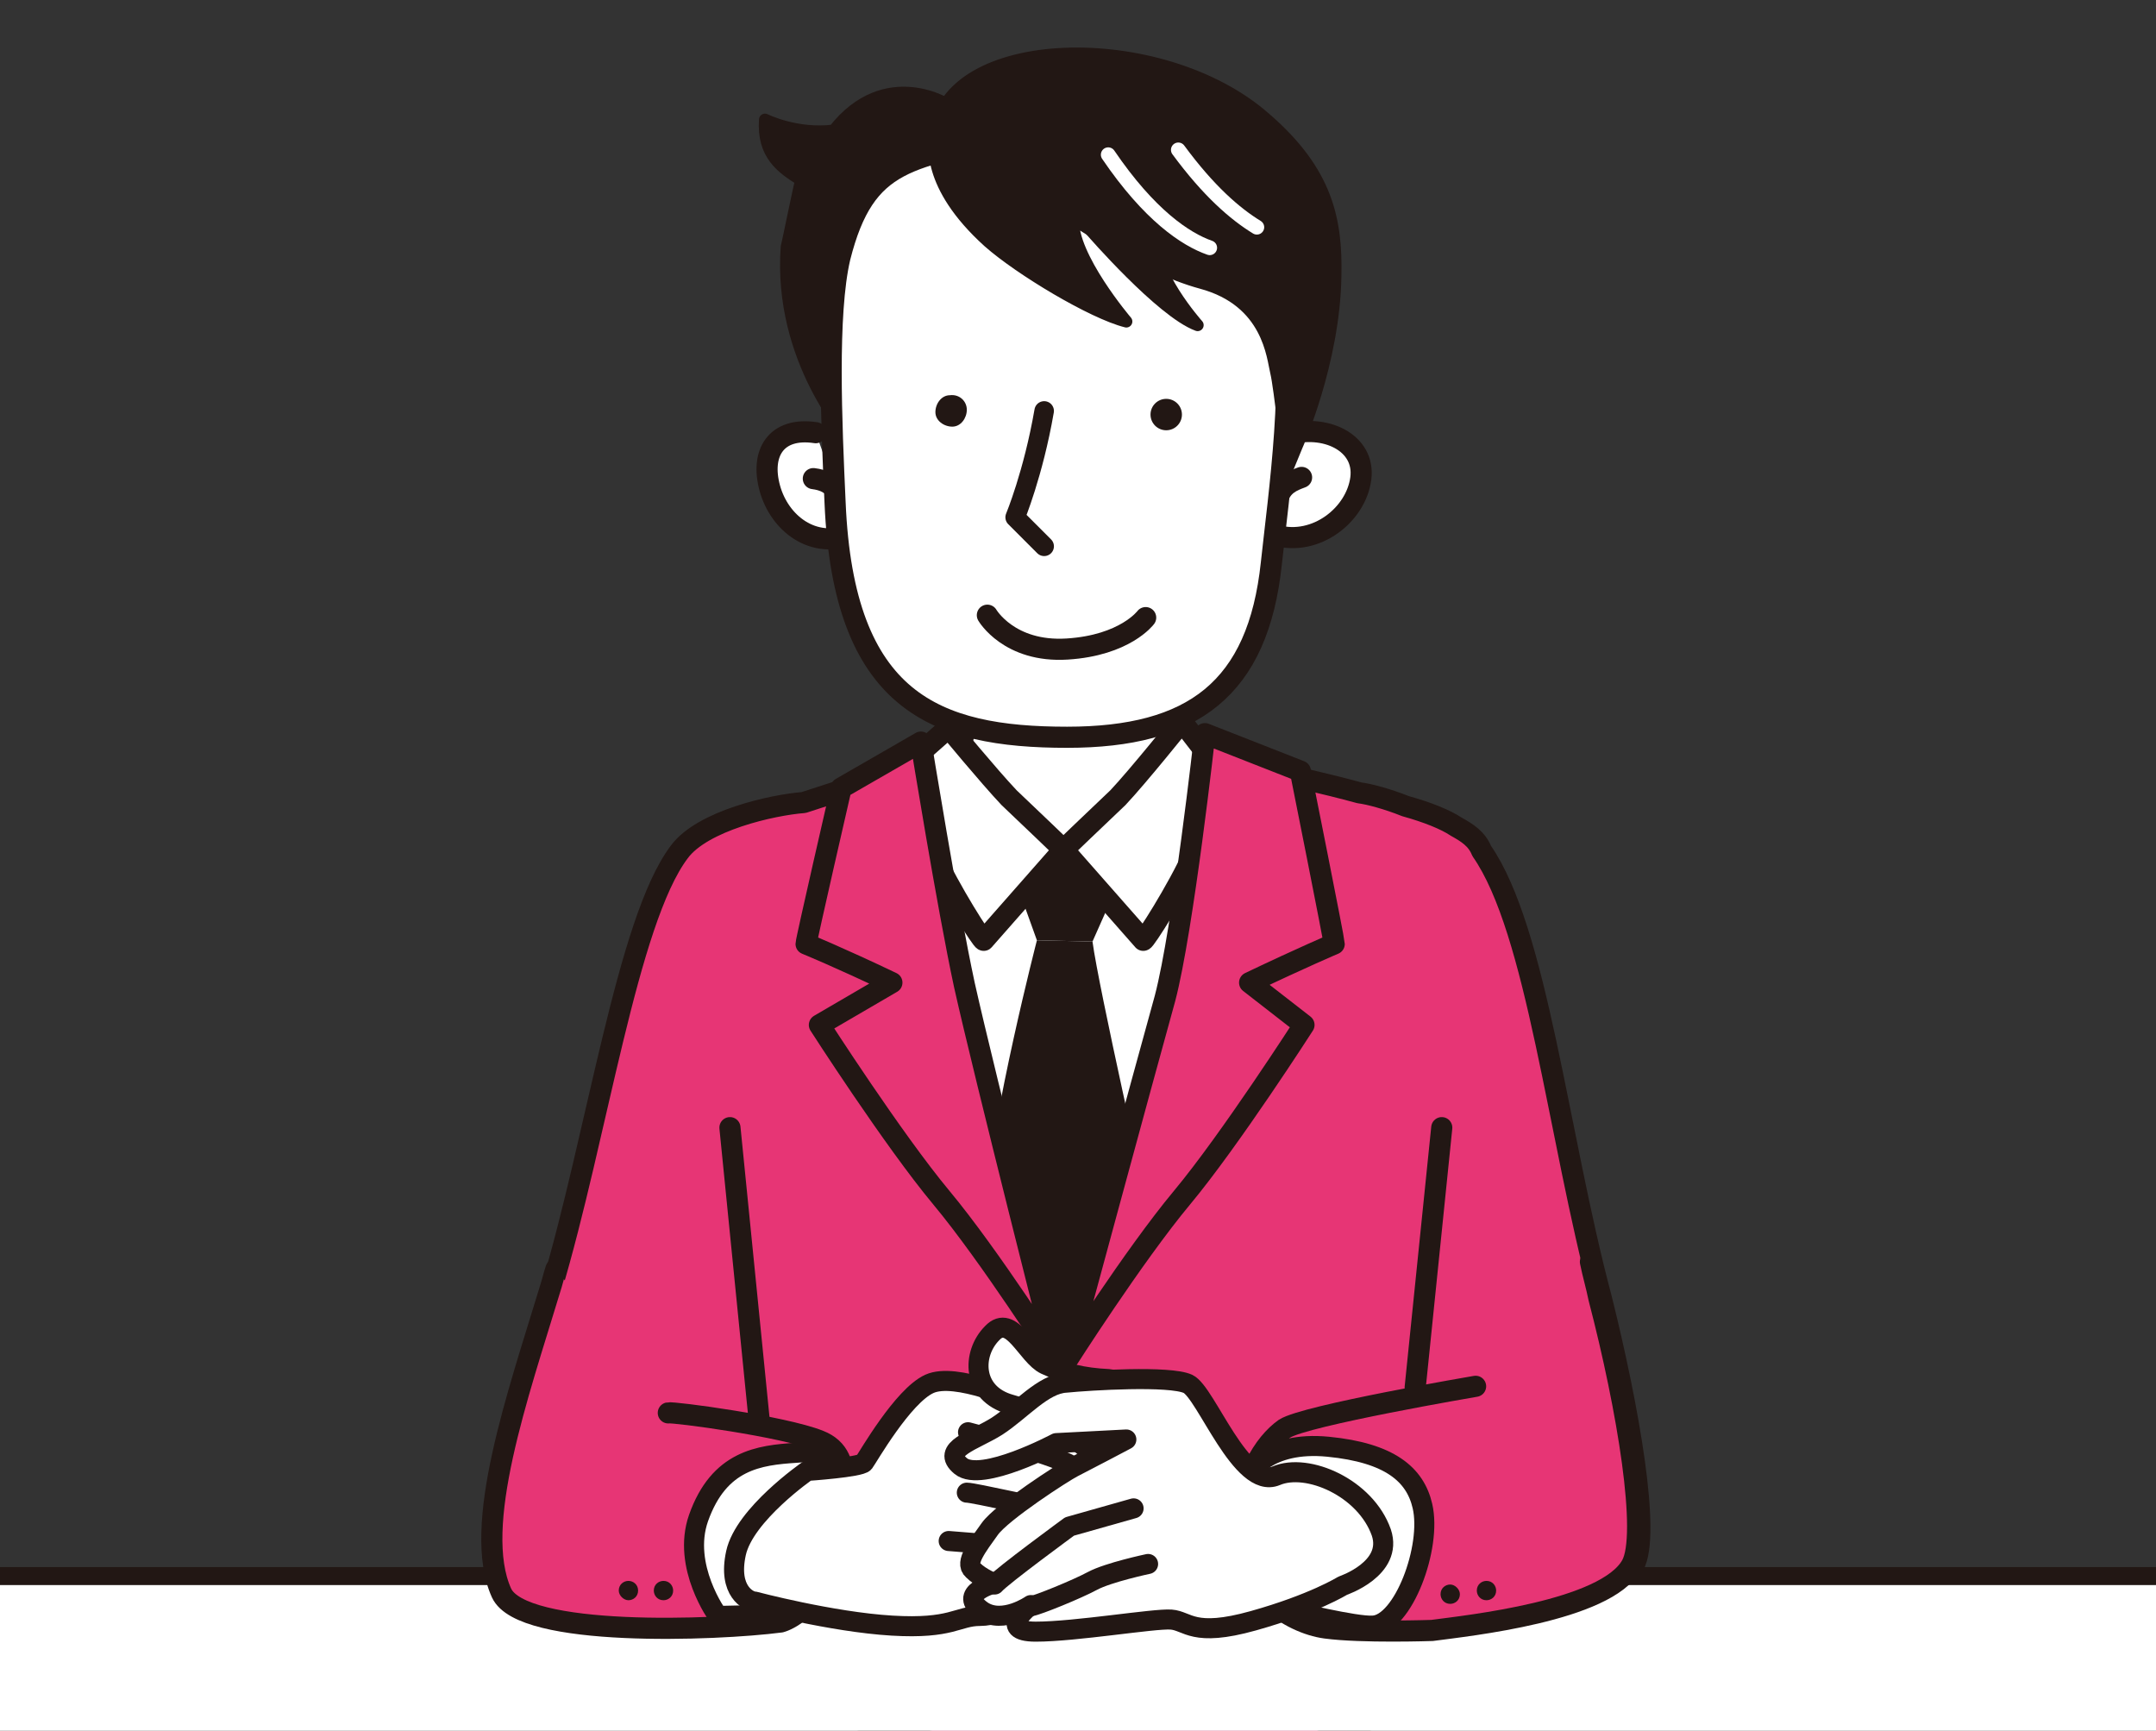
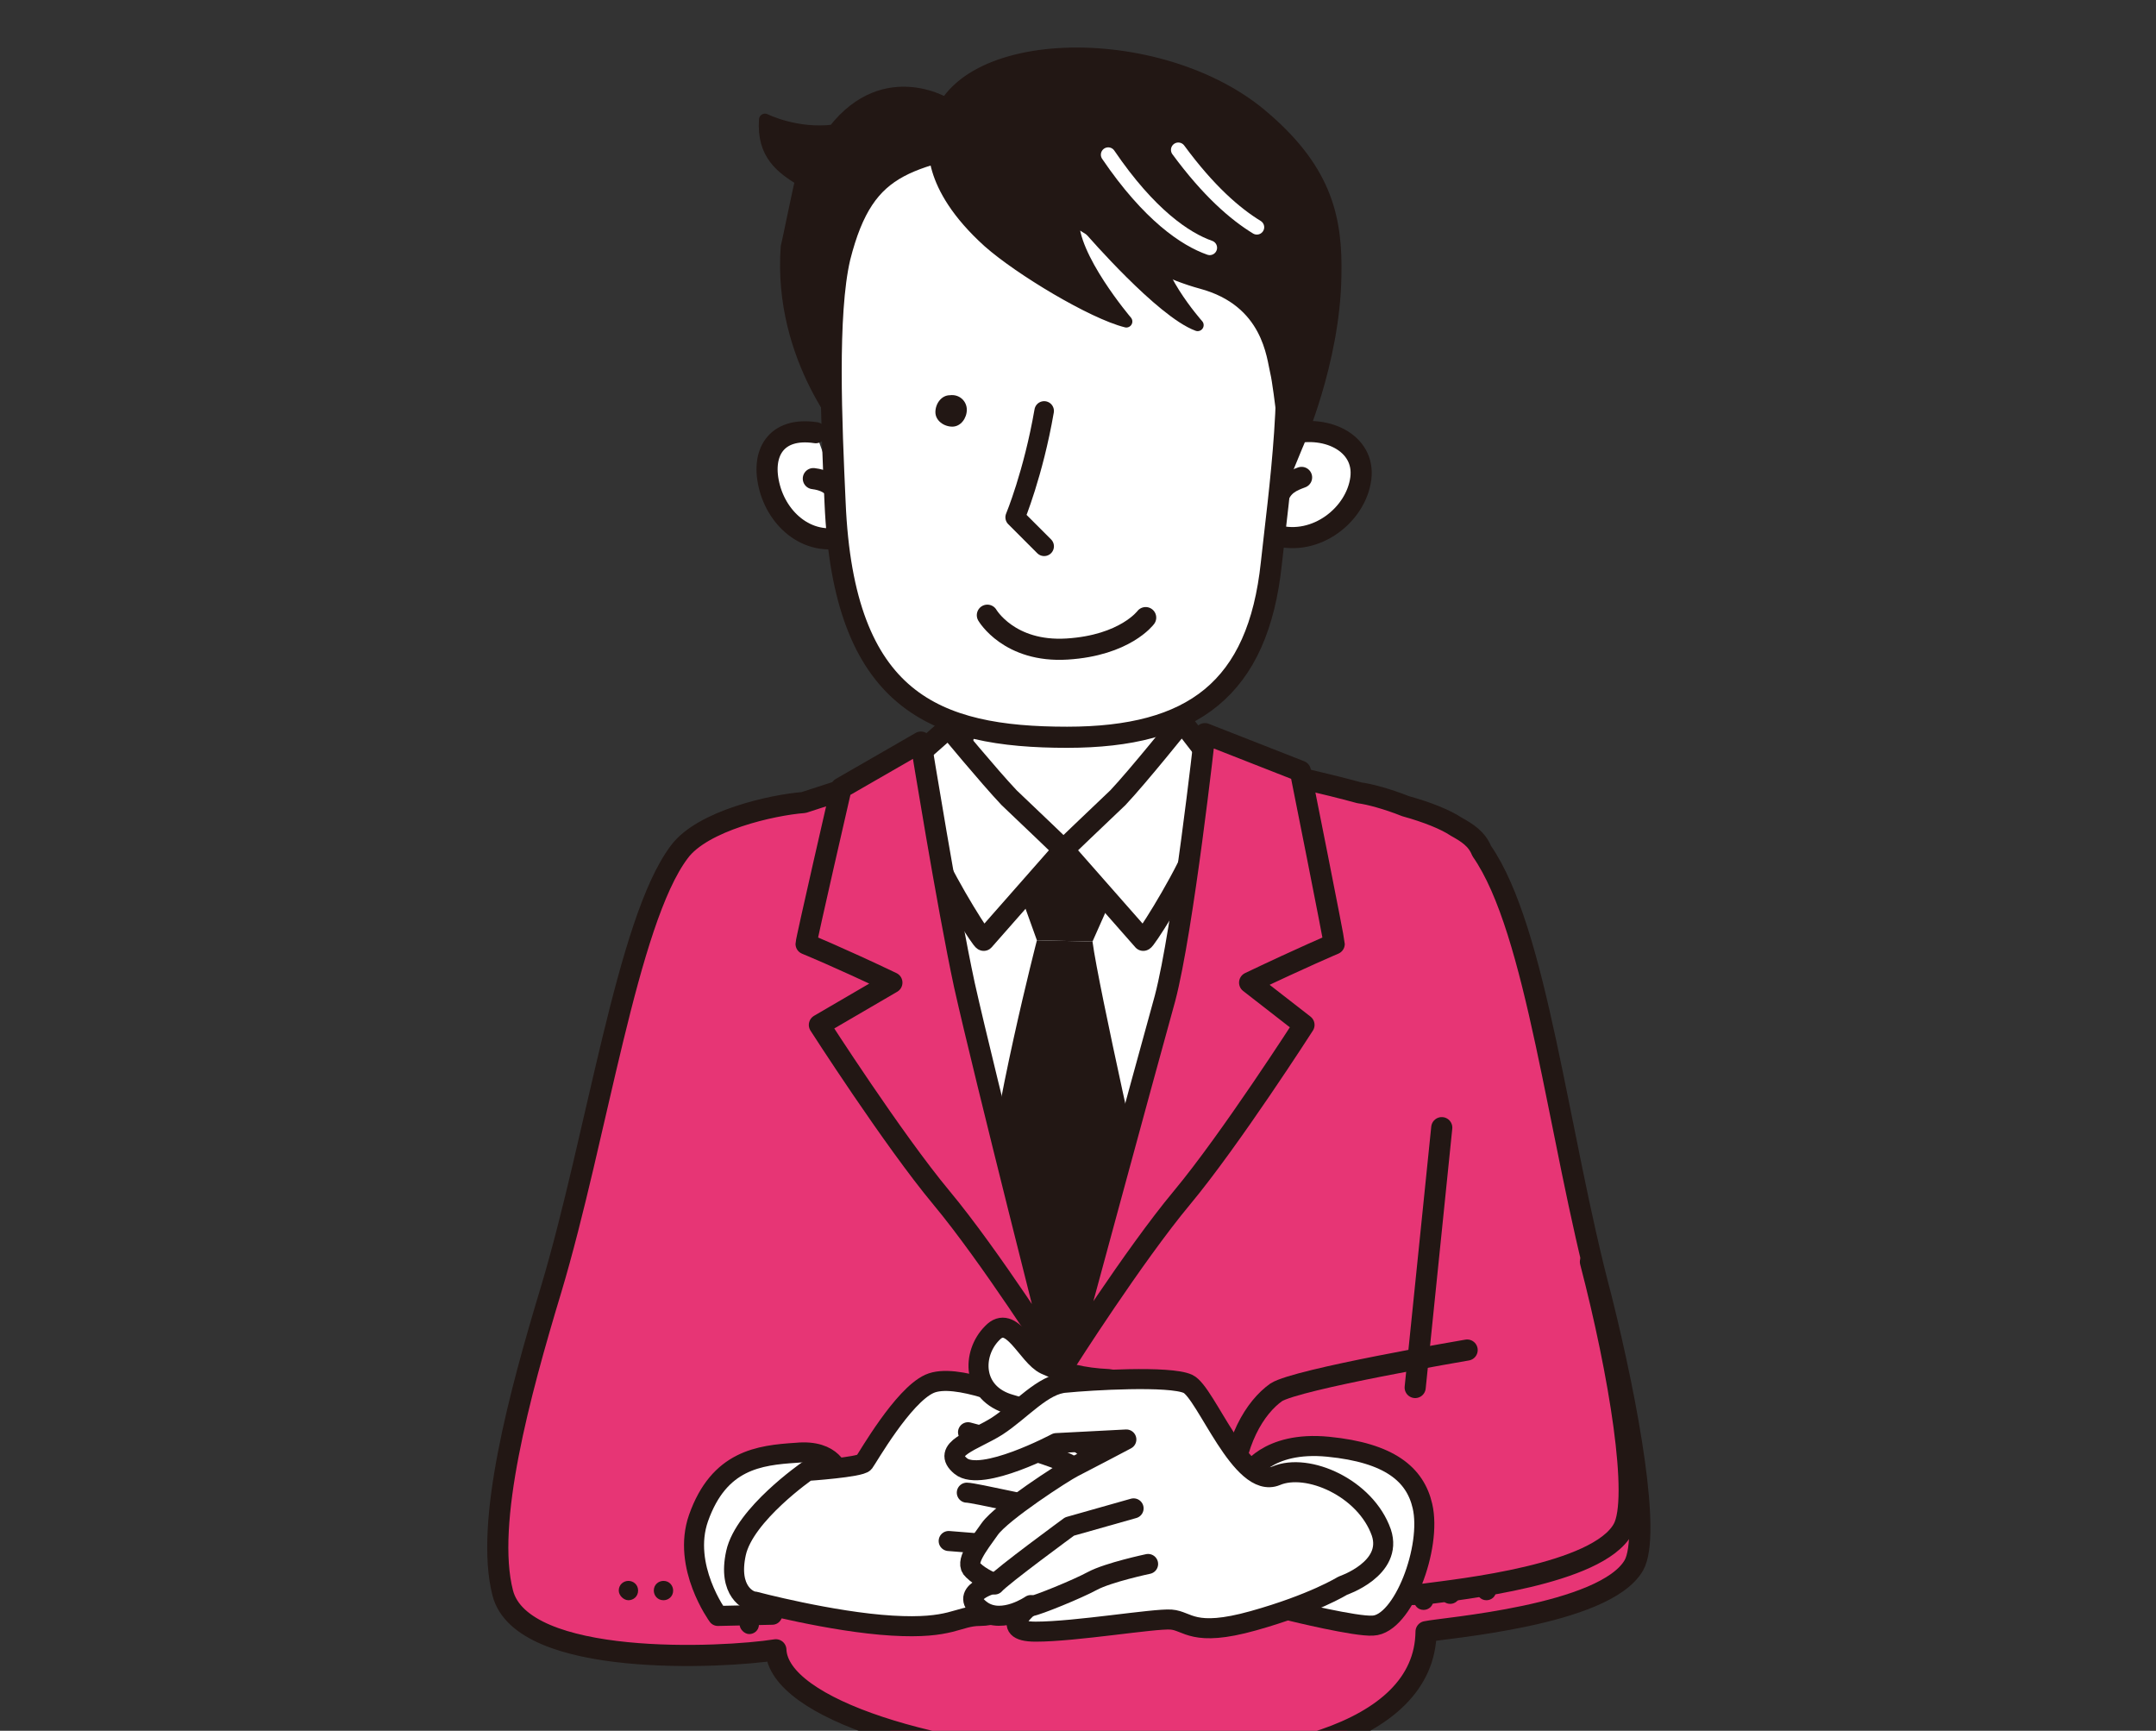
<svg xmlns="http://www.w3.org/2000/svg" xmlns:xlink="http://www.w3.org/1999/xlink" version="1.1" id="レイヤー_1" x="0px" y="0px" viewBox="0 0 178.4 143.2" style="enable-background:new 0 0 178.4 143.2;" xml:space="preserve">
  <rect x="0" y="0" width="178.4" height="143.2" fill="#333333" stroke="none" />
  <style type="text/css">
	
		.st0{clip-path:url(#SVGID_1_);fill:#E73575;stroke:#221714;stroke-width:1.748;stroke-linecap:round;stroke-linejoin:round;stroke-miterlimit:10;}
	
		.st1{clip-path:url(#SVGID_1_);fill:#FFFFFF;stroke:#221714;stroke-width:1.492;stroke-linecap:round;stroke-linejoin:round;stroke-miterlimit:10;}
	.st2{clip-path:url(#SVGID_1_);fill:#FFFFFF;}
	
		.st3{clip-path:url(#SVGID_1_);fill:#FFFFFF;stroke:#221714;stroke-width:1.748;stroke-linecap:round;stroke-linejoin:round;stroke-miterlimit:10;}
	.st4{clip-path:url(#SVGID_1_);fill:#221714;}
	
		.st5{clip-path:url(#SVGID_1_);fill:none;stroke:#221714;stroke-width:1.748;stroke-linecap:round;stroke-linejoin:round;stroke-miterlimit:10;}
	
		.st6{clip-path:url(#SVGID_1_);fill:#EEB800;stroke:#221714;stroke-width:1.748;stroke-linecap:round;stroke-linejoin:round;stroke-miterlimit:10;}
	.st7{clip-path:url(#SVGID_1_);}
	.st8{fill:#FFFFFF;stroke:#221714;stroke-width:1.658;stroke-linecap:round;stroke-linejoin:round;stroke-miterlimit:10;}
	.st9{fill:none;stroke:#221714;stroke-width:1.658;stroke-linecap:round;stroke-linejoin:round;stroke-miterlimit:10;}
	.st10{fill:#FFFFFF;stroke:#221714;stroke-width:1.748;stroke-linecap:round;stroke-linejoin:round;stroke-miterlimit:10;}
	.st11{fill:#221714;stroke:#221714;stroke-width:0.995;stroke-linecap:round;stroke-linejoin:round;stroke-miterlimit:10;}
	.st12{fill:#FFFFFF;stroke:#221714;stroke-width:1.616;stroke-linecap:round;stroke-linejoin:round;stroke-miterlimit:10;}
	.st13{fill:none;stroke:#FFFFFF;stroke-width:1.216;stroke-linecap:round;stroke-linejoin:round;stroke-miterlimit:10;}
	.st14{fill:#221714;}
</style>
  <g>
    <defs>
      <rect id="SVGID_2_" width="178.4" height="143.2" />
    </defs>
    <clipPath id="SVGID_1_">
      <use xlink:href="#SVGID_2_" style="overflow:visible;" />
    </clipPath>
    <path class="st0" d="M122.6,70.4c-0.4-1-1.2-1.5-2.1-2c-0.9-0.6-2.4-1.2-4.2-1.7c-1.5-0.6-3-1-3.8-1.1c-5.9-1.6-12.5-2.8-12.5-2.8   c-9.1-0.9-16.4-1.7-19.6-0.8c-3.4,0.9-9.2,2.9-13.9,4.4c-2.6,0.2-8.4,1.5-10.3,4.1c-4.3,5.7-6.8,23.5-10.6,36.2   c-2.6,8.6-5.5,19.3-4,25.1c1.6,6.2,18.2,5.4,22.6,4.7c0.4,9.9,53.6,15.8,53.8-1.5c1.3-0.3,14.8-1.3,17.2-5.5   c1.4-2.5-0.4-12.9-2.7-22.1C128.9,93.9,127.2,77,122.6,70.4z" />
-     <rect x="-23" y="130.4" class="st1" width="223" height="46.7" />
    <polygon class="st2" points="71.3,64.8 87.4,112.6 104.2,63.1  " />
    <path class="st3" d="M96.5,48.8c0,0-0.7,10.5,2,14.8c2.8,4.3,2.5,6.8,2.5,6.8s-6.4,1-12.9,1.1c-7.5,0.2-13-0.4-13-0.4   s1.6-2.2,4-8.3c2.1-5.3,1.7-13.1,1.7-13.1" />
    <polygon class="st4" points="83.1,70.3 93.6,70.7 90.4,77.9 85.8,77.8  " />
    <path class="st4" d="M85.8,77.8c0,0-3.7,14.3-4.3,22l6.7,12.8L95,99.8c0,0-4.1-18.1-4.6-21.9L85.8,77.8z" />
    <path class="st3" d="M88,70.3l6.6,7.5c0.1,0.1,2.8-4.1,4.2-7.2c1.5-3.2,2.2-6.9,2.1-6.9l-3.1-4c0,0-3.6,4.5-5.3,6.3   C90.7,67.7,88,70.3,88,70.3z" />
    <path class="st3" d="M88,70.3l-6.6,7.5c-0.1,0.1-2.8-4.1-4.2-7.2c-1.5-3.2-2.2-7.4-2.1-7.4l3.4-3c0,0,3.3,4,5,5.8   C85.3,67.7,88,70.3,88,70.3z" />
    <path class="st5" d="M68.1,90.9" />
    <line class="st6" x1="116.2" y1="116.8" x2="119.9" y2="116.9" />
-     <line class="st6" x1="62.9" y1="118.3" x2="60.4" y2="93.3" />
    <path class="st4" d="M115.2,132.2c0,0.5-0.4,0.8-0.8,0.8c-0.5,0-0.8-0.4-0.8-0.8c0-0.5,0.4-0.8,0.8-0.8   C114.9,131.4,115.2,131.8,115.2,132.2z" />
    <path class="st4" d="M118.6,132.4c0,0.5-0.4,0.8-0.8,0.8c-0.5,0-0.8-0.4-0.8-0.8c0-0.5,0.4-0.8,0.8-0.8   C118.3,131.6,118.6,131.9,118.6,132.4z" />
    <path class="st4" d="M62.8,134.4c0,0.5-0.4,0.8-0.8,0.8s-0.8-0.4-0.8-0.8c0-0.5,0.4-0.8,0.8-0.8S62.8,133.9,62.8,134.4z" />
-     <path class="st0" d="M131.6,104.4c0.2,1,0.5,2,0.7,3c2.4,9.2,4.1,19.6,2.7,22.1c-2.1,3.8-13.5,5-16.5,5.4c0,0-5.8,0.2-8.8-0.2   c-3-0.4-7.2-3.2-7.1-7.8c0.1-4.6,2-7.5,3.7-8.7c1.7-1.1,15.8-3.5,15.8-3.5" />
-     <path class="st0" d="M46,105c-0.2,0.6-0.3,1.1-0.5,1.7c-2.6,8.6-6.5,19.6-4,25.1c1.7,3.7,17.7,3.1,23.1,2.4c0,0,2.9-0.7,3.9-5.1   c1-4.5,2.6-8.6-0.7-9.9c-3-1.2-12.1-2.4-12.5-2.3" />
+     <path class="st0" d="M131.6,104.4c2.4,9.2,4.1,19.6,2.7,22.1c-2.1,3.8-13.5,5-16.5,5.4c0,0-5.8,0.2-8.8-0.2   c-3-0.4-7.2-3.2-7.1-7.8c0.1-4.6,2-7.5,3.7-8.7c1.7-1.1,15.8-3.5,15.8-3.5" />
    <g class="st7">
      <path class="st8" d="M69.4,121.9c0,0-0.4-2-3.5-1.7c-3.1,0.2-6.4,0.6-8.1,5.4c-1.4,4,1.6,8.1,1.6,8.1l4.5-0.1L69.4,121.9z" />
      <path class="st8" d="M103.3,122c0,0,1.5-2.8,6.6-2.3s7.2,2.3,7.8,4.9c0.8,3.4-1.6,9.8-4.1,9.9c-1.4,0.1-6.7-1.2-6.7-1.2L103.3,122    z" />
      <g>
        <path class="st8" d="M62.4,132.5c-0.4,0-2.2-0.8-1.5-4c0.7-3.2,5.9-6.8,5.9-6.8s4.4-0.3,4.7-0.7c0.3-0.4,3.2-5.5,5.4-6.5     c2.2-1,7.3,1.4,8,1.5s4.1,3.2,5.7,4.4c1.5,1.2,0.6,3.4,0.6,3.4s2.2,2.8,1.4,4c-0.8,1.2-2.3,1.8-2.8,1.8s-1.5,2.3-2.6,2.3     c-1.1,0-4.1,1.8-6.1,1.8c-1.9,0-2.3,1.1-7.3,0.8S62.4,132.5,62.4,132.5z" />
        <path class="st9" d="M80.1,118.5c0,0,8.1,2.1,8.7,2.9c0.6,0.8,2.5,1.7,3,1.8" />
        <path class="st9" d="M80,123.5c0.6,0,6.2,1.3,7.6,1.5c1.5,0.2,2.7,1.6,2.7,1.6" />
        <path class="st8" d="M78.5,127.5c0,0,7.3,0.6,8,0.6c0.7,0,2.7,0.5,2.7,0.5" />
      </g>
      <g>
        <path class="st8" d="M93.8,115.7c-0.4,0.1,0-1.4-2.1-1.6c-2.1-0.1-3.7-0.5-5.2-1.2c-1.5-0.7-2.8-4.3-4.4-2.6     c-1.7,1.7-1.7,5,1.5,5.9c3.2,1,6.4,1.5,6.4,1.5L93.8,115.7z" />
        <path class="st8" d="M105.6,122.1c-2.9,1.2-5.8-6.9-7.3-7.6c-1.5-0.7-8.1-0.3-10.1-0.1c-1.9,0.1-3.7,2.3-5.7,3.6     c-1.9,1.2-4.7,1.9-3,3.3c1.7,1.4,7.9-1.9,7.9-1.9l5.8-0.3c0,0-3.6,1.9-4.4,2.3c-0.8,0.4-5.9,3.7-6.9,5.1c-1,1.4-2.1,2.8-1.4,3.4     c0.7,0.7,1.8,1.1,1.8,1.1s-3.2,0.8-1,2.3c1.7,1.1,4-0.5,4-0.5s-2.9,2.2,0.4,2.2c3.3,0,9.8-1.1,11.2-1c1.4,0.1,1.8,1.5,6.8,0.1     s7.4-2.9,7.4-2.9s4.2-1.4,3.2-4.4C113,123.1,108.2,121,105.6,122.1z" />
        <path class="st9" d="M82.3,131.1c0.6-0.7,6.2-4.8,6.2-4.8l5.3-1.5" />
        <path class="st9" d="M85.3,132.9c0.6-0.1,3.8-1.4,5.1-2.1c1.3-0.7,4.6-1.4,4.6-1.4" />
      </g>
    </g>
    <g class="st7">
      <path class="st10" d="M106.4,36c3.2-1,6.6,0.6,6.2,3.6c-0.4,3-3.7,5.6-7,4.7" />
      <path class="st10" d="M105.7,41.3c0.4-1.2,1.2-1.5,2-1.8" />
      <path class="st10" d="M67.5,35.8c-3.3-0.5-4.6,1.7-3.8,4.6c0.8,2.9,3.6,5.1,6.8,3.8" />
      <path class="st10" d="M69.5,41.1c-0.5-1.1-1.4-1.4-2.2-1.5" />
      <path class="st11" d="M69,10.8c-3.1,0.4-5.7-0.9-5.7-0.9c-0.2,2.9,1.4,4,3,5c-0.1,0.2-1.1,5.2-1.2,5.5c-0.7,9.4,5.3,15.9,5.3,15.9    l8.2-27.5C78.6,8.7,73.3,5.3,69,10.8z" />
      <path class="st10" d="M69.5,21.3C68.4,26,68.8,35,69.1,41.6c0.7,16.5,8.3,19.4,19.2,19.4c10.4,0,15.8-4,16.9-14.4    c0.6-5.6,2.1-15.8,0.7-22.1c-1.5-6.2-11.6-15.7-21.1-13.5C75.3,13.1,71.6,13,69.5,21.3z" />
      <path class="st11" d="M107.3,36.9c0,0,3.1-6.9,3.2-14.1c0.1-4.6-0.7-8.6-5.8-13c-8.6-7.6-26.5-7.1-27.3,1.3    c-0.1,0.7-0.8,4.2,4.4,8.9c2.6,2.3,8.6,5.9,11.4,6.6c0,0-4.6-5.4-4.4-8.5c0,0,5.8,4,10.6,5.3c5.6,1.5,5.9,6.2,6.2,7.4    c0.3,1.2,1,7.8,1,7.8L107.3,36.9" />
      <path class="st12" d="M86.4,34c-0.9,5.2-2.4,8.8-2.4,8.8l2.4,2.4" />
      <path class="st13" d="M97.5,12.4c2.5,3.4,4.7,5.3,6.5,6.4" />
      <path class="st13" d="M91.7,12.8c3.4,5,6.4,7,8.4,7.7" />
      <path class="st10" d="M81.7,50.9c0,0,1.8,3.1,6.6,2.8c4.8-0.3,6.5-2.6,6.5-2.6" />
      <path class="st14" d="M80,33.9c0,0.7-0.5,1.4-1.2,1.4c-0.7,0-1.4-0.5-1.4-1.2c0-0.7,0.5-1.4,1.2-1.4C79.4,32.6,80,33.2,80,33.9z" />
-       <circle class="st14" cx="96.5" cy="34.3" r="1.3" />
      <path class="st11" d="M90.3,19.1c0,0,5.8,6.7,8.8,7.8c0,0-4.1-4.6-3.4-7.3" />
    </g>
    <path class="st4" d="M55.7,131.6c0,0.5-0.4,0.8-0.8,0.8c-0.5,0-0.8-0.4-0.8-0.8c0-0.5,0.4-0.8,0.8-0.8   C55.4,130.8,55.7,131.2,55.7,131.6z" />
    <path class="st4" d="M120.8,131.9c0,0.5-0.4,0.8-0.8,0.8c-0.5,0-0.8-0.4-0.8-0.8c0-0.5,0.4-0.8,0.8-0.8   C120.4,131.1,120.8,131.5,120.8,131.9z" />
    <path class="st4" d="M123.8,131.6c0,0.5-0.4,0.8-0.8,0.8c-0.5,0-0.8-0.4-0.8-0.8c0-0.5,0.4-0.8,0.8-0.8   C123.5,130.8,123.8,131.2,123.8,131.6z" />
    <path class="st4" d="M52.8,131.6c0,0.5-0.4,0.8-0.8,0.8s-0.8-0.4-0.8-0.8c0-0.5,0.4-0.8,0.8-0.8S52.8,131.1,52.8,131.6z" />
    <line class="st6" x1="117.1" y1="114.8" x2="119.3" y2="93.3" />
    <path class="st0" d="M110.4,78.1c0-0.3-2.8-14.3-2.8-14.3l-7.9-3.1c0,0-1.8,16.2-3.3,21.9c-1.7,6.1-8.2,30.1-8.2,30.1   s5.6-8.8,9.6-13.6c4-4.8,10.1-14.3,10.1-14.3l-4.5-3.5C107.8,79.2,110.4,78.1,110.4,78.1z" />
    <path class="st0" d="M66.7,78.1c0-0.3,2.9-12.9,2.9-12.9l6.6-3.8c0,0,2.2,13.6,3.6,20.1c1.7,7.6,7.7,31.2,7.7,31.2   s-5.6-8.8-9.6-13.6c-4-4.8-10.1-14.3-10.1-14.3l6-3.5C69.4,79.2,66.7,78.1,66.7,78.1z" />
  </g>
</svg>